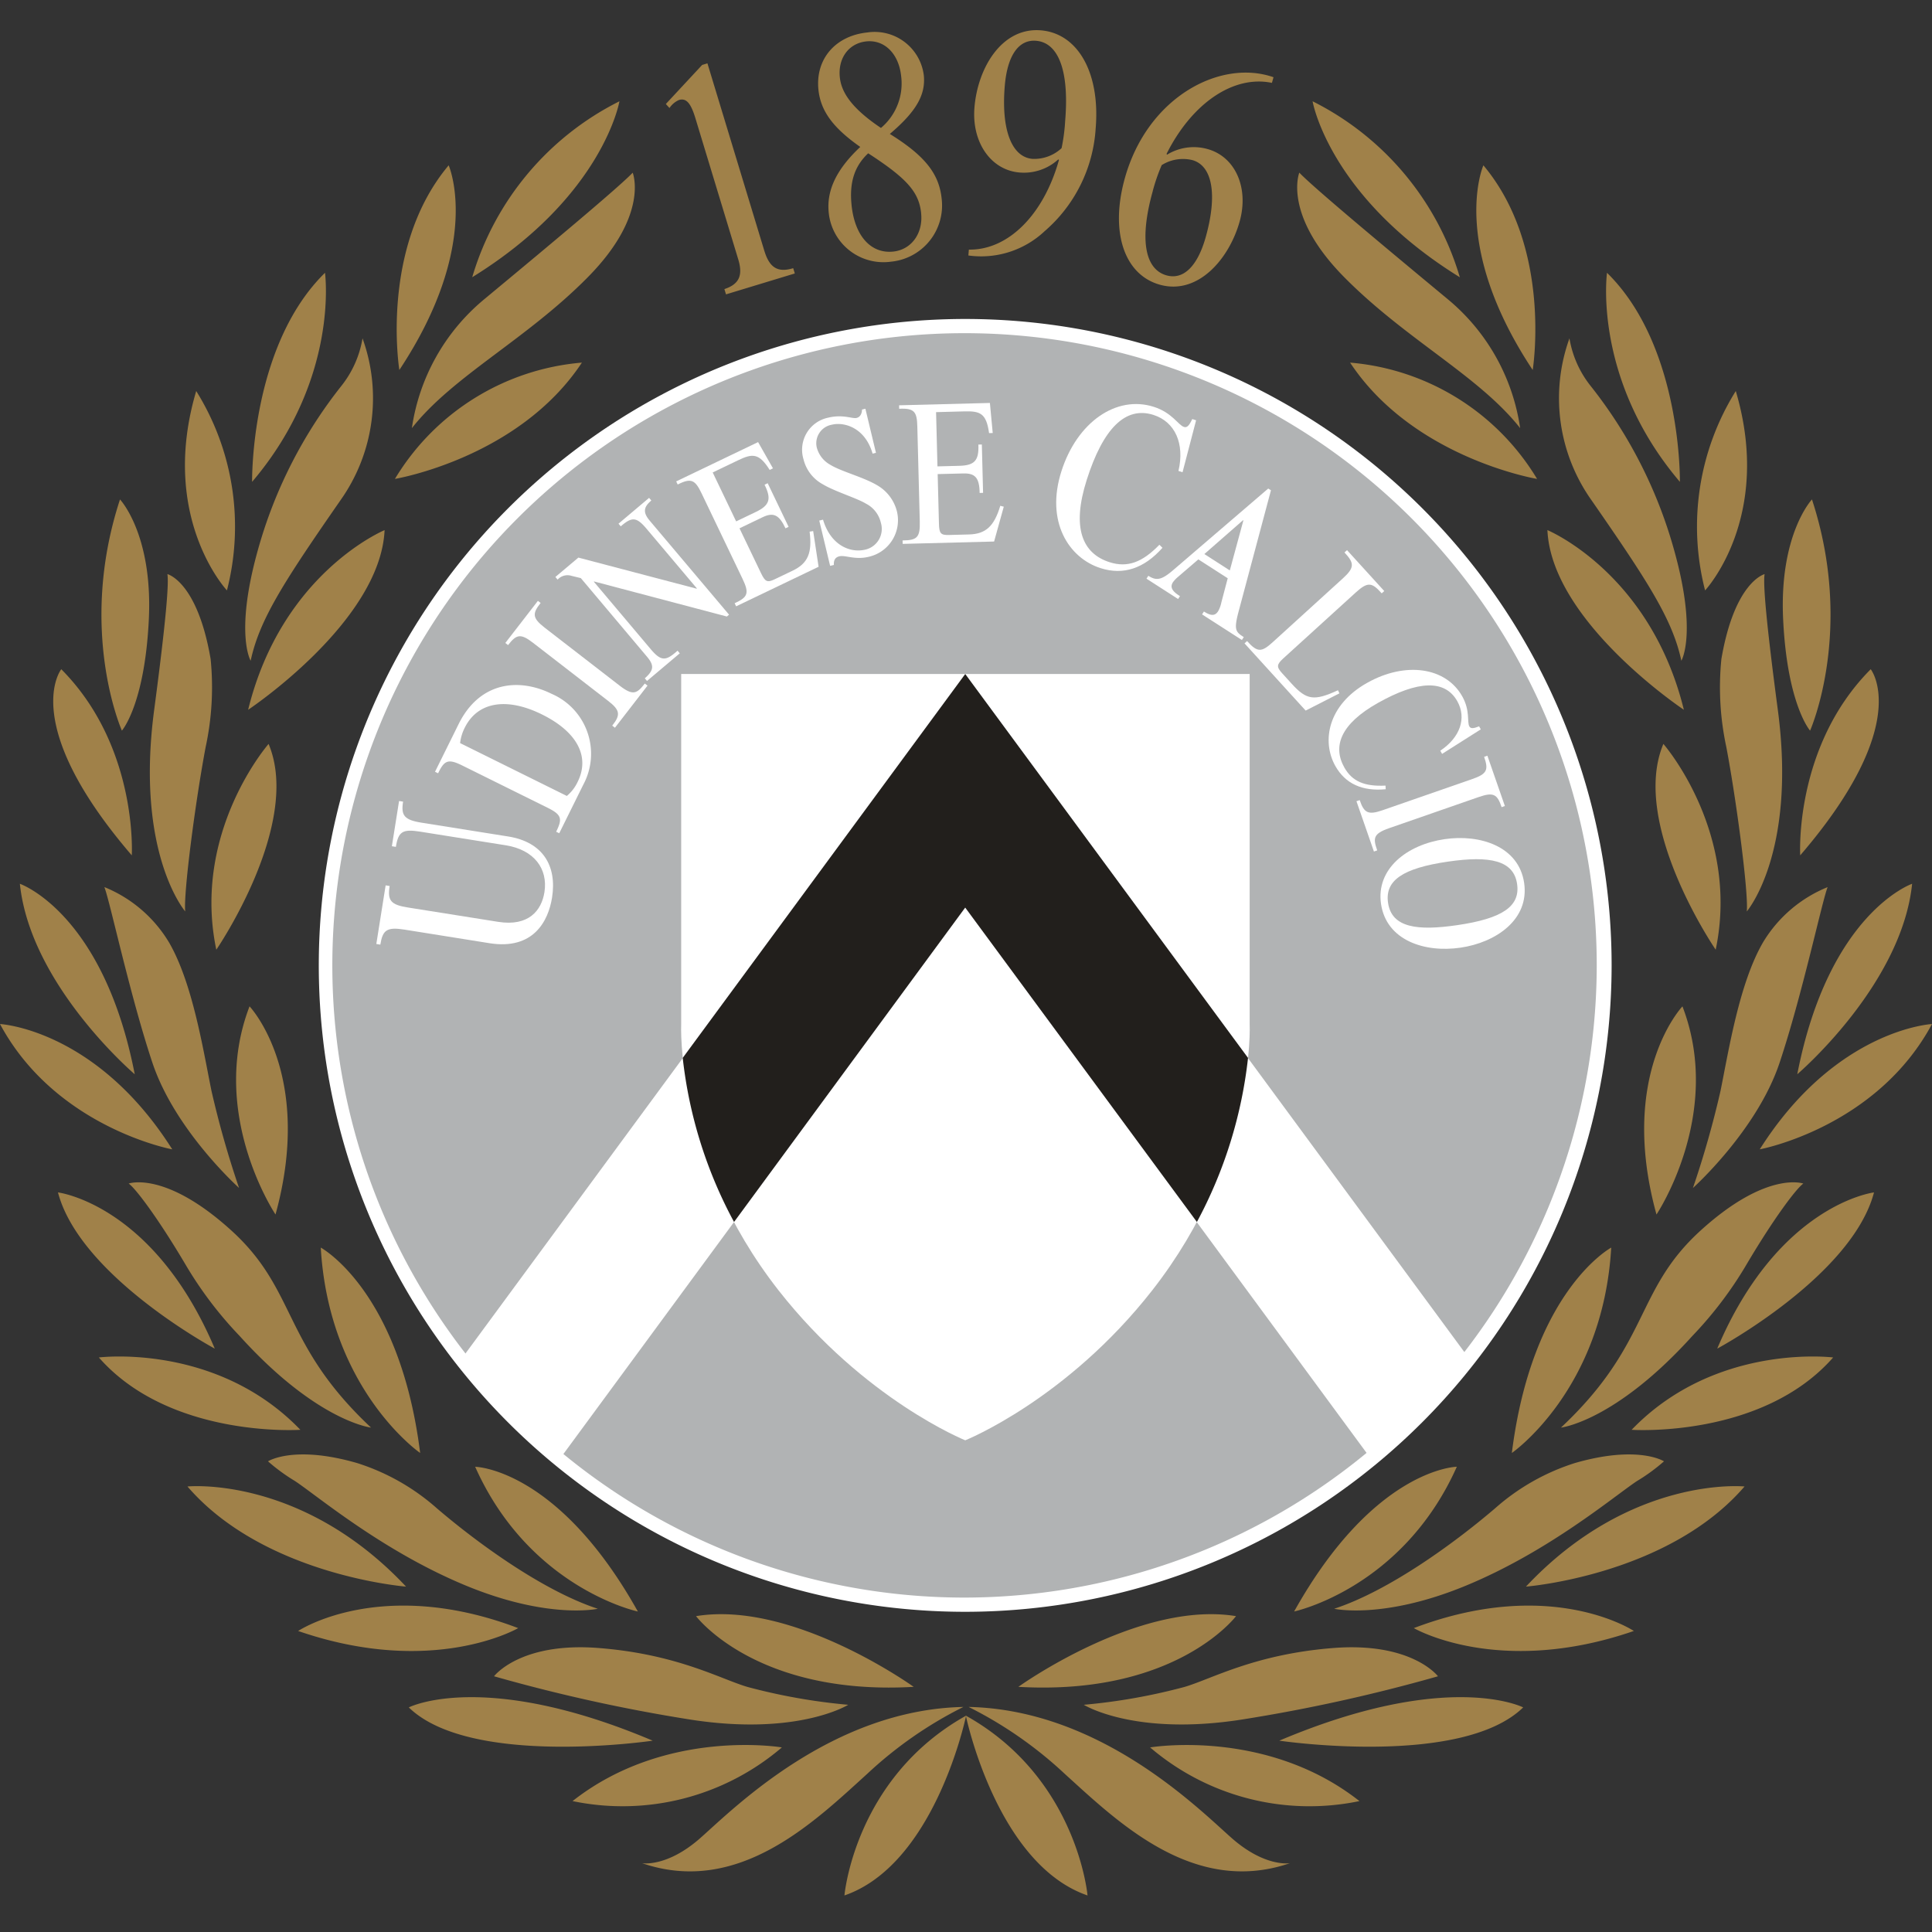
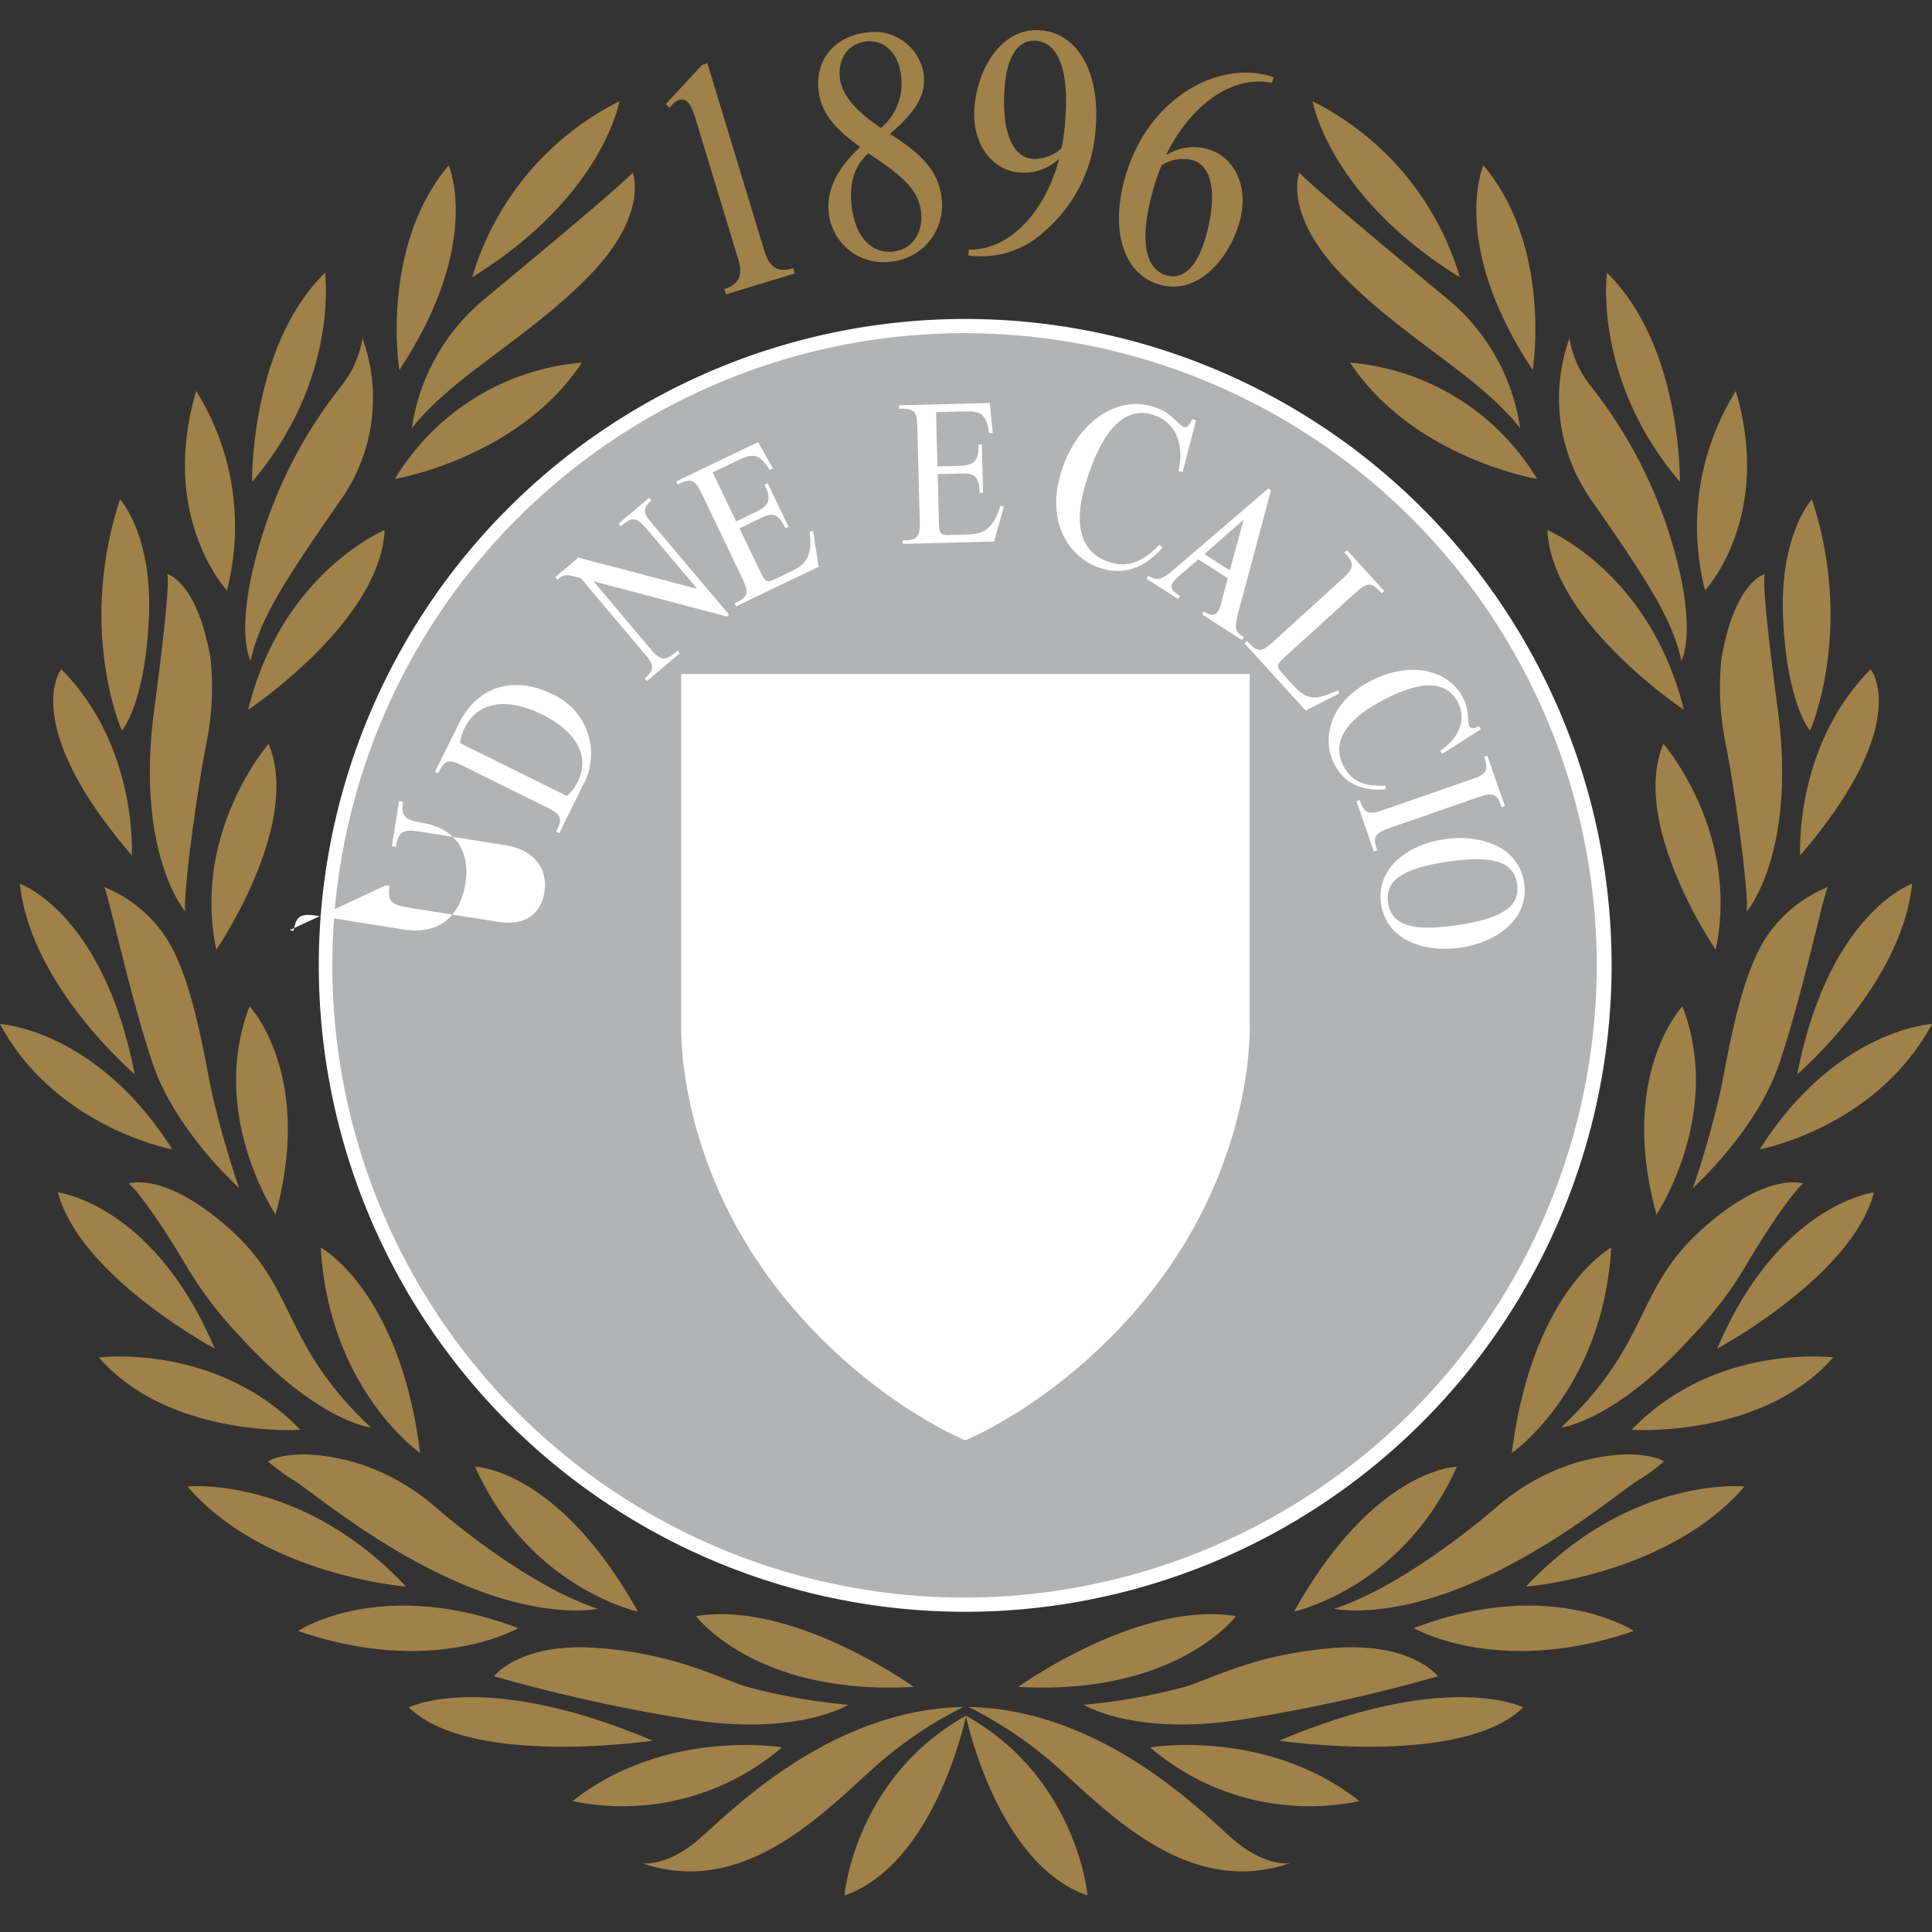
<svg xmlns="http://www.w3.org/2000/svg" width="256" height="256" viewBox="0 0 256 256">
  <rect x="0" y="0" width="256" height="256" fill="#333333" stroke="none" />
  <g id="Raggruppa_15" data-name="Raggruppa 15" transform="translate(-67.507 -225.799)">
    <rect id="Rettangolo_1" data-name="Rettangolo 1" width="256" height="256" transform="translate(67.507 225.799)" fill="none" />
    <g id="Raggruppa_14" data-name="Raggruppa 14" transform="translate(67.507 229.8)">
      <path id="Tracciato_57" data-name="Tracciato 57" d="M173.021,250.363A85.653,85.653,0,1,1,258.663,164.7a85.714,85.714,0,0,1-85.642,85.663" transform="translate(-45.115 -40.792)" fill="#fff" />
      <path id="Tracciato_58" data-name="Tracciato 58" d="M174.895,250.484a83.77,83.77,0,1,1,83.718-83.772,83.864,83.864,0,0,1-83.718,83.772" transform="translate(-47.037 -42.797)" fill="#b1b3b4" />
-       <path id="Tracciato_59" data-name="Tracciato 59" d="M127.035,266.638l66.422-90.288,66.454,90.288a83.413,83.413,0,0,1-12.969,13.343l-53.485-72.689-53.472,72.7a83.381,83.381,0,0,1-12.949-13.357" transform="translate(-65.548 -91.036)" fill="#fff" />
      <path id="Tracciato_60" data-name="Tracciato 60" d="M234.477,176.33h27.4V222.7s.846,17.723-12.917,35.307c-11.344,14.494-24.77,19.866-24.77,19.866s-13.373-5.372-24.737-19.866C185.7,240.426,186.55,222.7,186.55,222.7V176.33h47.927Z" transform="translate(-96.289 -91.026)" fill="#fff" />
-       <path id="Tracciato_61" data-name="Tracciato 61" d="M104.289,222.266l.531.085c-.308,1.934.148,2.488,2.425,2.848l11.954,1.9c4.028.639,5.743-1.488,6.13-3.923.495-3.12-1.377-5.624-5.123-6.221l-11.36-1.809c-2.311-.367-2.878-.01-3.2,2.019l-.531-.085.954-5.992.531.085c-.288,1.809.128,2.419,2.439,2.786l11.485,1.829c4.589.731,6.487,3.881,5.815,8.1-.492,3.088-2.452,6.968-8.289,6.041l-11.265-1.8c-2.344-.37-2.888.052-3.2,1.989l-.531-.085Z" transform="translate(-53.19 -108.952)" fill="#fff" />
+       <path id="Tracciato_61" data-name="Tracciato 61" d="M104.289,222.266l.531.085c-.308,1.934.148,2.488,2.425,2.848l11.954,1.9c4.028.639,5.743-1.488,6.13-3.923.495-3.12-1.377-5.624-5.123-6.221l-11.36-1.809c-2.311-.367-2.878-.01-3.2,2.019l-.531-.085.954-5.992.531.085c-.288,1.809.128,2.419,2.439,2.786c4.589.731,6.487,3.881,5.815,8.1-.492,3.088-2.452,6.968-8.289,6.041l-11.265-1.8c-2.344-.37-2.888.052-3.2,1.989l-.531-.085Z" transform="translate(-53.19 -108.952)" fill="#fff" />
      <path id="Tracciato_62" data-name="Tracciato 62" d="M136.6,194.022a5.429,5.429,0,0,0,1.436-1.871c1.662-3.357-.085-6.624-4.717-8.922-4.707-2.33-8.548-1.675-10.246,1.751a5.992,5.992,0,0,0-.616,2.039Zm-14.347-9.508c2.819-5.7,8.056-6.139,12.331-4.022a8.65,8.65,0,0,1,4.189,12.052l-3.179,6.421-.41-.2c.862-1.738.728-2.256-1.157-3.19l-11.272-5.582c-1.881-.931-2.386-.7-3.212,1.026l-.41-.2Z" transform="translate(-61.491 -92.556)" fill="#fff" />
-       <path id="Tracciato_63" data-name="Tracciato 63" d="M142.7,156.272l.361.279c-1.124,1.412-1.1,2,.534,3.271l9.945,7.693c1.767,1.367,2.285,1.052,3.323-.288l.361.278-4.316,5.579-.361-.278c1.157-1.452,1.023-2.069-.554-3.288l-9.945-7.692c-1.642-1.269-2.2-1.121-3.3.308l-.364-.282Z" transform="translate(-71.425 -80.657)" fill="#fff" />
      <path id="Tracciato_64" data-name="Tracciato 64" d="M155.14,135.983,170.8,140.1l.043-.033-6.687-7.926c-1.321-1.563-1.93-1.576-3.4-.3l-.3-.351,4.055-3.422.295.351c-1.068.9-1.108,1.606-.206,2.678l10.505,12.449-.288.246-17.588-4.645-.039.033,7.535,8.935c1.406,1.665,2.026,1.567,3.557.2l.295.351-4.343,3.664-.295-.351c1.258-1.1,1.239-1.747.265-2.9L155.464,138.7l-1.236-.3a1.761,1.761,0,0,0-1.839.5l-.295-.351Z" transform="translate(-78.502 -66.099)" fill="#fff" />
      <path id="Tracciato_65" data-name="Tracciato 65" d="M198,116.277l-.436.21c-1.423-2.274-2.3-2.183-4.2-1.271l-3.35,1.606,3.107,6.483,2.625-1.258c1.842-.885,2.062-1.738,1.141-3.6l.413-.2,2.773,5.779-.413.2c-.849-1.832-1.626-2.147-3.035-1.472l-3.058,1.469,2.842,5.926c.558,1.164.833,1.3,1.829.822l2.379-1.14c2.016-.967,2.6-2.354,2.239-5.166l.472-.078.718,4.733-10.925,5.241-.2-.41c1.737-.8,1.973-1.3,1.052-3.225L188.54,119.59c-.839-1.747-1.341-2.1-3.163-1.17l-.2-.413,10.853-5.208Z" transform="translate(-95.578 -58.22)" fill="#fff" />
-       <path id="Tracciato_66" data-name="Tracciato 66" d="M221.961,118.479l.5-.118c1.006,3.386,3.589,4.454,5.608,3.969a2.818,2.818,0,0,0,2.052-3.566,3.788,3.788,0,0,0-1.963-2.52c-1.2-.738-4.219-1.646-5.746-2.583a5.15,5.15,0,0,1-2.537-3.294,4.339,4.339,0,0,1,3.274-5.523c1.964-.472,3.2.174,3.75.039.446-.105.708-.5.728-1.114l.446-.108,1.4,5.841-.446.108c-.993-3.448-3.756-4.225-5.382-3.835a2.5,2.5,0,0,0-2.026,2.98,3.693,3.693,0,0,0,1.809,2.337c1.491.914,4.464,1.642,6.316,2.776a5.567,5.567,0,0,1,2.5,3.363,4.966,4.966,0,0,1-3.756,6.054c-1.806.433-3.081-.259-3.864-.069-.525.125-.771.488-.725,1.141l-.5.121Z" transform="translate(-113.404 -53.503)" fill="#fff" />
      <path id="Tracciato_67" data-name="Tracciato 67" d="M258.62,106.066l-.485.013c-.364-2.658-1.206-2.934-3.307-2.878l-3.714.1.183,7.188,2.908-.076c2.049-.053,2.6-.741,2.514-2.812l.459-.014.164,6.408-.455.013c-.027-2.019-.606-2.626-2.17-2.583l-3.392.085.17,6.569c.033,1.295.229,1.531,1.334,1.5l2.638-.069c2.232-.059,3.34-1.085,4.156-3.8l.462.121-1.282,4.615-12.114.312-.013-.456c1.914-.023,2.334-.383,2.278-2.511l-.325-12.573c-.049-1.94-.361-2.468-2.406-2.363l-.01-.459,12.033-.311Z" transform="translate(-127.079 -52.691)" fill="#fff" />
      <path id="Tracciato_68" data-name="Tracciato 68" d="M305.982,111.408l-.541-.174c.852-3.609-.449-6.51-3.311-7.424-3.733-1.187-6.683,1.822-8.84,8.6-2.026,6.356-.59,9.765,3.026,10.918,2.379.757,4.336.019,6.6-2.311l.407.4c-2.432,2.743-5.179,3.658-8.191,2.7-4.215-1.341-7.332-6.149-5.2-12.836,2.072-6.506,7.273-10.125,12.242-8.541,2.442.777,3.241,2.425,4,2.664.39.125.679-.147,1.095-1.042l.511.161Z" transform="translate(-149.29 -52.833)" fill="#fff" />
      <path id="Tracciato_69" data-name="Tracciato 69" d="M326.8,129.745l-.046-.03L321.63,134.2l3.373,2.17Zm-8.778,7.578a4.147,4.147,0,0,0-.551.606c-.38.59-.219,1.14.928,1.845l-.249.384-4.189-2.695.246-.383c1.111.714,1.8.544,3.386-.833l12.5-10.728.361.233-4.274,16.012c-.665,2.484-.416,2.743.672,3.441l-.249.384-5.277-3.392.246-.383c.954.609,1.475.593,1.885-.04a3.982,3.982,0,0,0,.426-1.167l.843-3.2-3.894-2.5Z" transform="translate(-162.046 -64.786)" fill="#fff" />
      <path id="Tracciato_70" data-name="Tracciato 70" d="M359.328,147.805l-.338.308c-1.285-1.452-1.832-1.574-3.428-.125l-9.6,8.732c-.895.816-.931,1.137-.17,1.973l1.288,1.416c1.957,2.15,2.96,2.294,6.117.842l.19.41-4.474,2.285-8.1-8.906.338-.308c1.393,1.573,1.95,1.465,3.406.144l9.3-8.46c1.574-1.432,1.5-2.026.2-3.422l.338-.308Z" transform="translate(-175.907 -73.491)" fill="#fff" />
      <path id="Tracciato_71" data-name="Tracciato 71" d="M378.88,186.307l-.239-.423c2.632-1.754,3.51-4.316,2.258-6.549-1.635-2.914-5.221-2.753-10.508.213-4.956,2.783-6.048,5.743-4.465,8.562,1.043,1.855,2.691,2.537,5.458,2.4l.023.482c-3.107.295-5.353-.734-6.674-3.081-1.842-3.291-.99-8.1,4.228-11.023,5.074-2.848,10.417-2.078,12.593,1.8,1.068,1.9.609,3.4.938,3.982.174.3.508.3,1.291-.013l.223.4Z" transform="translate(-187.795 -90.414)" fill="#fff" />
      <path id="Tracciato_72" data-name="Tracciato 72" d="M391.131,205.343l-.433.151c-.567-1.714-1.072-2.023-3.032-1.341l-11.882,4.13c-2.111.734-2.131,1.337-1.57,2.94l-.436.151-2.314-6.667.432-.147c.584,1.763,1.174,1.986,3.059,1.331l11.878-4.13c1.96-.681,2.14-1.229,1.547-2.934l.433-.151Z" transform="translate(-191.727 -102.543)" fill="#fff" />
      <path id="Tracciato_73" data-name="Tracciato 73" d="M379.041,229.8c.485,3.33,3.946,3.724,9.164,2.96,6-.875,8.368-2.5,7.935-5.458-.453-3.117-3.57-3.776-9.164-2.96-6,.876-8.368,2.5-7.935,5.458m18.034-2.635c.711,4.874-3.77,7.9-8.43,8.578-4.743.7-9.827-.957-10.535-5.8-.679-4.634,3.422-7.847,8.43-8.578,4.661-.682,9.82.931,10.535,5.8" transform="translate(-195.118 -114.174)" fill="#fff" />
-       <path id="Tracciato_74" data-name="Tracciato 74" d="M186.979,227.191l37.435-50.87,37.471,50.87a59.646,59.646,0,0,1-6.775,21.741l-30.7-41.66-30.63,41.66a59.359,59.359,0,0,1-6.8-21.741" transform="translate(-96.515 -91.014)" fill="#221f1c" />
      <path id="Tracciato_75" data-name="Tracciato 75" d="M26,47.812c-4.971,16.774,4.07,26.418,4.07,26.418A33.925,33.925,0,0,0,26,47.812M45.111,62.289a23.368,23.368,0,0,0,2.926-21.46,13.736,13.736,0,0,1-2.828,6.337A61.449,61.449,0,0,0,34.186,68.823c-3.12,11.118-.973,14.729-.973,14.729,1.17-5.462,4.388-10.437,11.9-21.263M43.063,32.146c-9.948,9.755-9.657,27.7-9.657,27.7,11.607-13.654,9.657-27.7,9.657-27.7M27.253,94.972a37.531,37.531,0,0,0,.655-11.652C26.149,73.027,22.18,72.07,22.18,72.07c.2,1.156-.121,5.685-1.756,18.029-2.51,18.985,4.119,26.67,4.119,26.67-.252-2.363,1.353-14.614,2.71-21.8m-9.4,43.371C13.68,116.909,2.634,113.105,2.634,113.105c1.39,13.461,15.217,25.237,15.217,25.237M19.719,78.1C20.273,66.8,15.9,62.177,15.9,62.177c-5.672,17.325.252,30.635.252,30.635S19.169,89.4,19.719,78.1M0,131.688c7.389,13.753,22.826,16.607,22.826,16.607C12.73,132.346,0,131.688,0,131.688M32.879,90.05S50.406,78.4,50.96,66.244c0,0-13.612,5.627-18.081,23.806m57.085-80.8c.953-.288,1.563.387,2.169,2.375l5.685,18.727c.616,2.031.226,3.28-1.831,3.952l.213.7,9.116-2.769-.213-.7c-2.074.63-3.149-.085-3.83-2.323L93.738,4.392l-.7.213-4.81,5.174.479.531a2.974,2.974,0,0,1,1.261-1.062m31.1,210.267s-15.965-11.485-28.838-9.368c0,0,7.923,10.577,28.838,9.368m-55.6-1.4A220.562,220.562,0,0,0,91.4,223.84c14.3,2.245,20.994-1.947,20.994-1.947a78.346,78.346,0,0,1-13.323-2.359c-3.591-1.045-9.28-4.338-19.723-5.164s-13.887,3.745-13.887,3.745M77.106,44.047A32.041,32.041,0,0,0,52.33,59.458s16.387-2.73,24.776-15.411M59.45,17.905c-9.168,10.925-6.534,27.118-6.534,27.118C64.035,28.247,59.45,17.905,59.45,17.905m3.512,172.45c7.209,16.141,21.558,19.179,21.558,19.179C73.9,190.528,62.963,190.355,62.963,190.355M82.08,9.419A38.112,38.112,0,0,0,62.573,32.733C79.933,22,82.08,9.419,82.08,9.419M77.885,32.733c8.2-8.29,5.951-13.851,5.951-13.851-1.851,1.95-11.216,9.755-19.8,16.876a27.235,27.235,0,0,0-9.46,16.97c5.462-6.924,15.119-11.7,23.311-19.995m-9.224,179c-18.232-6.924-29.157.38-29.157.38,17.924,6.183,29.157-.38,29.157-.38m133.535-5.5s18.8-1.468,28.963-13.267c0,0-15.073-1.527-28.963,13.267m-49.8,21.309a32.481,32.481,0,0,0,27.734,7.111c-12.35-9.729-27.734-7.111-27.734-7.111m17.111-.895s24.124,3.578,32.319-4.407c0,0-9.9-5.076-32.319,4.407m17.829-14.915s11.233,6.563,29.156.38c0,0-10.928-7.3-29.156-.38m45.835-63.438S248.611,145.44,256,131.688c0,0-12.73.659-22.826,16.607M216.2,185.456s17.262,1.17,26.7-9.585c0,0-15.581-1.973-26.7,9.585M227.541,174.7s17.849-9.581,20.775-20.7c0,0-12.655,1.537-20.775,20.7m-64.375,64.818c-4.463-3.952-17.413-16.973-34.822-17.341a53.8,53.8,0,0,1,12.727,8.854c6.95,6.291,17.046,16.24,29.848,11.849,0,0-3.293.587-7.753-3.362M24.841,192.966c10.164,11.8,28.963,13.267,28.963,13.267-13.89-14.794-28.963-13.267-28.963-13.267m14.227-.734c2.992,1.976,11.574,9.26,22.583,13.831s17.56,3.106,17.56,3.106c-7.229-2.369-15.866-8.641-21.341-13.327a29.221,29.221,0,0,0-10.558-5.983c-8.415-2.428-11.8-.226-11.8-.226a24.587,24.587,0,0,0,3.558,2.6M28.459,174.7C20.339,155.536,7.681,154,7.681,154c2.926,11.121,20.778,20.7,20.778,20.7M39.8,185.456c-11.118-11.557-26.7-9.585-26.7-9.585,9.438,10.754,26.7,9.585,26.7,9.585m88.217,37.892s0-.02,0-.02l-.016.01a.079.079,0,0,1-.016-.01s0,.016,0,.02c-14.752,8.251-16.092,23.809-16.092,23.809,11.636-4.014,15.817-22.42,16.105-23.747.288,1.327,4.466,19.732,16.105,23.747,0,0-1.34-15.558-16.092-23.809m-.357-1.17c-17.409.367-30.359,13.389-34.822,17.341s-7.753,3.362-7.753,3.362c12.8,4.391,22.9-5.557,29.844-11.849a53.769,53.769,0,0,1,12.73-8.854m-73.485.062c8.2,7.985,32.319,4.407,32.319,4.407-22.419-9.483-32.319-4.407-32.319-4.407m21.7,12.412a32.481,32.481,0,0,0,27.734-7.111s-15.384-2.618-27.734,7.111M8.12,84.676s-5.725,7.13,9.342,24.661c0,0,.852-14.415-9.342-24.661m231.726,8.136s5.925-13.31.249-30.635c0,0-4.368,4.621-3.818,15.919s3.569,14.716,3.569,14.716m13.52,20.293s-11.046,3.8-15.217,25.237c0,0,13.828-11.777,15.217-25.237m-14.827-3.768c15.066-17.531,9.342-24.661,9.342-24.661-10.194,10.247-9.342,24.661-9.342,24.661m-9.794-14.365c1.36,7.183,2.965,19.434,2.713,21.8,0,0,6.629-7.684,4.119-26.67-1.635-12.344-1.959-16.872-1.756-18.029,0,0-3.968.957-5.728,11.249a37.573,37.573,0,0,0,.652,11.652m-5.957-11.419s2.146-3.611-.976-14.729a61.393,61.393,0,0,0-11.02-21.656,13.721,13.721,0,0,1-2.831-6.337,23.374,23.374,0,0,0,2.93,21.46c7.507,10.826,10.728,15.8,11.9,21.263M230,47.812a33.932,33.932,0,0,0-4.066,26.418s9.041-9.644,4.066-26.418M212.937,32.146s-1.95,14.047,9.657,27.7c0,0,.291-17.947-9.657-27.7m10.184,57.9c-4.47-18.179-18.081-23.806-18.081-23.806.554,12.153,18.081,23.806,18.081,23.806m-59.342,120.1c-12.878-2.117-28.839,9.368-28.839,9.368,20.915,1.209,28.839-9.368,28.839-9.368m.822,13.694a220.763,220.763,0,0,0,25.939-5.725s-3.444-4.568-13.887-3.745-16.132,4.119-19.723,5.164a78.4,78.4,0,0,1-13.323,2.359s6.7,4.191,20.994,1.947m52.33-31.608a24.257,24.257,0,0,0,3.555-2.6s-3.388-2.2-11.8.226a29.221,29.221,0,0,0-10.558,5.983c-5.476,4.686-14.117,10.958-21.342,13.327,0,0,6.55,1.468,17.56-3.106s19.592-11.855,22.583-13.831m7.317-19.212a51.266,51.266,0,0,0,7.245-9.585c3.51-5.924,6.511-9.948,7.461-10.607,0,0-4.83-1.756-13.608,6.219s-6.655,14.994-18.507,26.116c0,0,7.17-.806,17.41-12.144m-3.84-78.449c-4.47,10.646,6.931,27.269,6.931,27.269,3.267-15.62-6.931-27.269-6.931-27.269m-20.08,93.958s12.071-8.34,13.169-27.214c0,0-10.463,5.633-13.169,27.214m19.166-31.6s8.926-13.313,3.44-27.58c0,0-8.562,9-3.44,27.58m22.678-43.381a17.78,17.78,0,0,0-8.559,7.317c-3.146,5.413-4.535,14.264-5.633,19.677a127.807,127.807,0,0,1-3.657,12.874s8.484-7.606,11.485-16.6,5.633-21.437,6.363-23.265M136.811,17.05c-2.762-.229-4.155-3.867-3.676-9.647.334-4.014,1.818-6.193,4.152-6,3.021.252,4.394,4.1,3.856,10.574a24.57,24.57,0,0,1-.478,3.653,5.3,5.3,0,0,1-3.854,1.419m1.589,9.6a19.6,19.6,0,0,0,6.783-13.644c.61-7.337-2.343-12.58-7.262-12.986-5.134-.429-8.359,4.908-8.8,10.217-.383,4.617,2.176,8.306,5.973,8.621a6.767,6.767,0,0,0,5.142-1.743l.078.091c-2.035,7.262-6.727,11.954-11.934,11.868l-.066.777a12.267,12.267,0,0,0,10.086-3.2M114.788,1.485c2.412-.252,4.309,1.638,4.62,4.61a7.7,7.7,0,0,1-2.677,6.858c-3.936-2.635-5.246-4.761-5.449-6.7-.269-2.543,1.18-4.522,3.506-4.768m7.264,22.757c.282,2.671-1.278,4.836-3.69,5.092-2.972.311-5.1-2.081-5.522-6.128-.315-3.018.37-5.18,2.2-6.894,5.142,3.336,6.724,5.131,7.016,7.93m-8.064-8.778c-3.133,2.942-4.492,5.741-4.181,8.713a7.285,7.285,0,0,0,8.261,6.494,7.482,7.482,0,0,0,6.7-8.369c-.347-3.316-2.251-5.688-6.865-8.555,3.519-2.986,4.768-5.207,4.5-7.789A6.567,6.567,0,0,0,114.926.3c-4.266.446-6.9,3.555-6.478,7.605.3,2.8,1.92,5.024,5.541,7.563M28.662,121.841s11.4-16.623,6.927-27.269c0,0-10.194,11.649-6.927,27.269m7.845,35.084c5.118-18.582-3.441-27.58-3.441-27.58-5.485,14.267,3.441,27.58,3.441,27.58m19.166,31.6c-2.707-21.581-13.17-27.214-13.17-27.214,1.1,18.874,13.17,27.214,13.17,27.214m-38.627-35.7c.95.659,3.952,4.682,7.461,10.607a51.335,51.335,0,0,0,7.242,9.585c10.243,11.338,17.413,12.144,17.413,12.144-11.852-11.121-9.729-18.143-18.507-26.116s-13.609-6.219-13.609-6.219m5.341-31.968a17.78,17.78,0,0,0-8.559-7.317c.731,1.829,3.365,14.267,6.363,23.265s11.485,16.6,11.485,16.6a127.807,127.807,0,0,1-3.657-12.874c-1.1-5.413-2.487-14.264-5.633-19.677m170.651,69.494s-10.935.173-21.558,19.179c0,0,14.349-3.038,21.558-19.179m8.388-137.628a27.236,27.236,0,0,0-9.46-16.97c-8.585-7.121-17.95-14.926-19.8-16.876,0,0-2.245,5.561,5.951,13.851S195.963,45.8,201.426,52.727m-22.531-8.68c8.386,12.681,24.776,15.411,24.776,15.411a32.041,32.041,0,0,0-24.776-15.411M152.733,21.362a24.337,24.337,0,0,1,1.2-3.486,5.306,5.306,0,0,1,4.053-.665c2.67.744,3.352,4.578,1.789,10.168-1.081,3.88-2.952,5.737-5.2,5.108-2.92-.816-3.588-4.869-1.838-11.125m.953,12.363c5.046,1.409,9.182-3.414,10.571-8.379,1.245-4.463-.573-8.568-4.243-9.594a6.773,6.773,0,0,0-5.381.744l-.062-.105c3.359-6.707,8.864-10.475,13.962-9.41l.21-.75c-7-2.451-16.682,2.579-19.7,13.382-1.98,7.091-.108,12.783,4.646,14.113m42.864-15.82s-4.584,10.341,6.534,27.118c0,0,2.634-16.193-6.534-27.118m-3.123,14.827a38.124,38.124,0,0,0-19.51-23.314S176.067,22,193.427,32.733" transform="translate(0 0)" fill="#a08149" />
    </g>
  </g>
</svg>